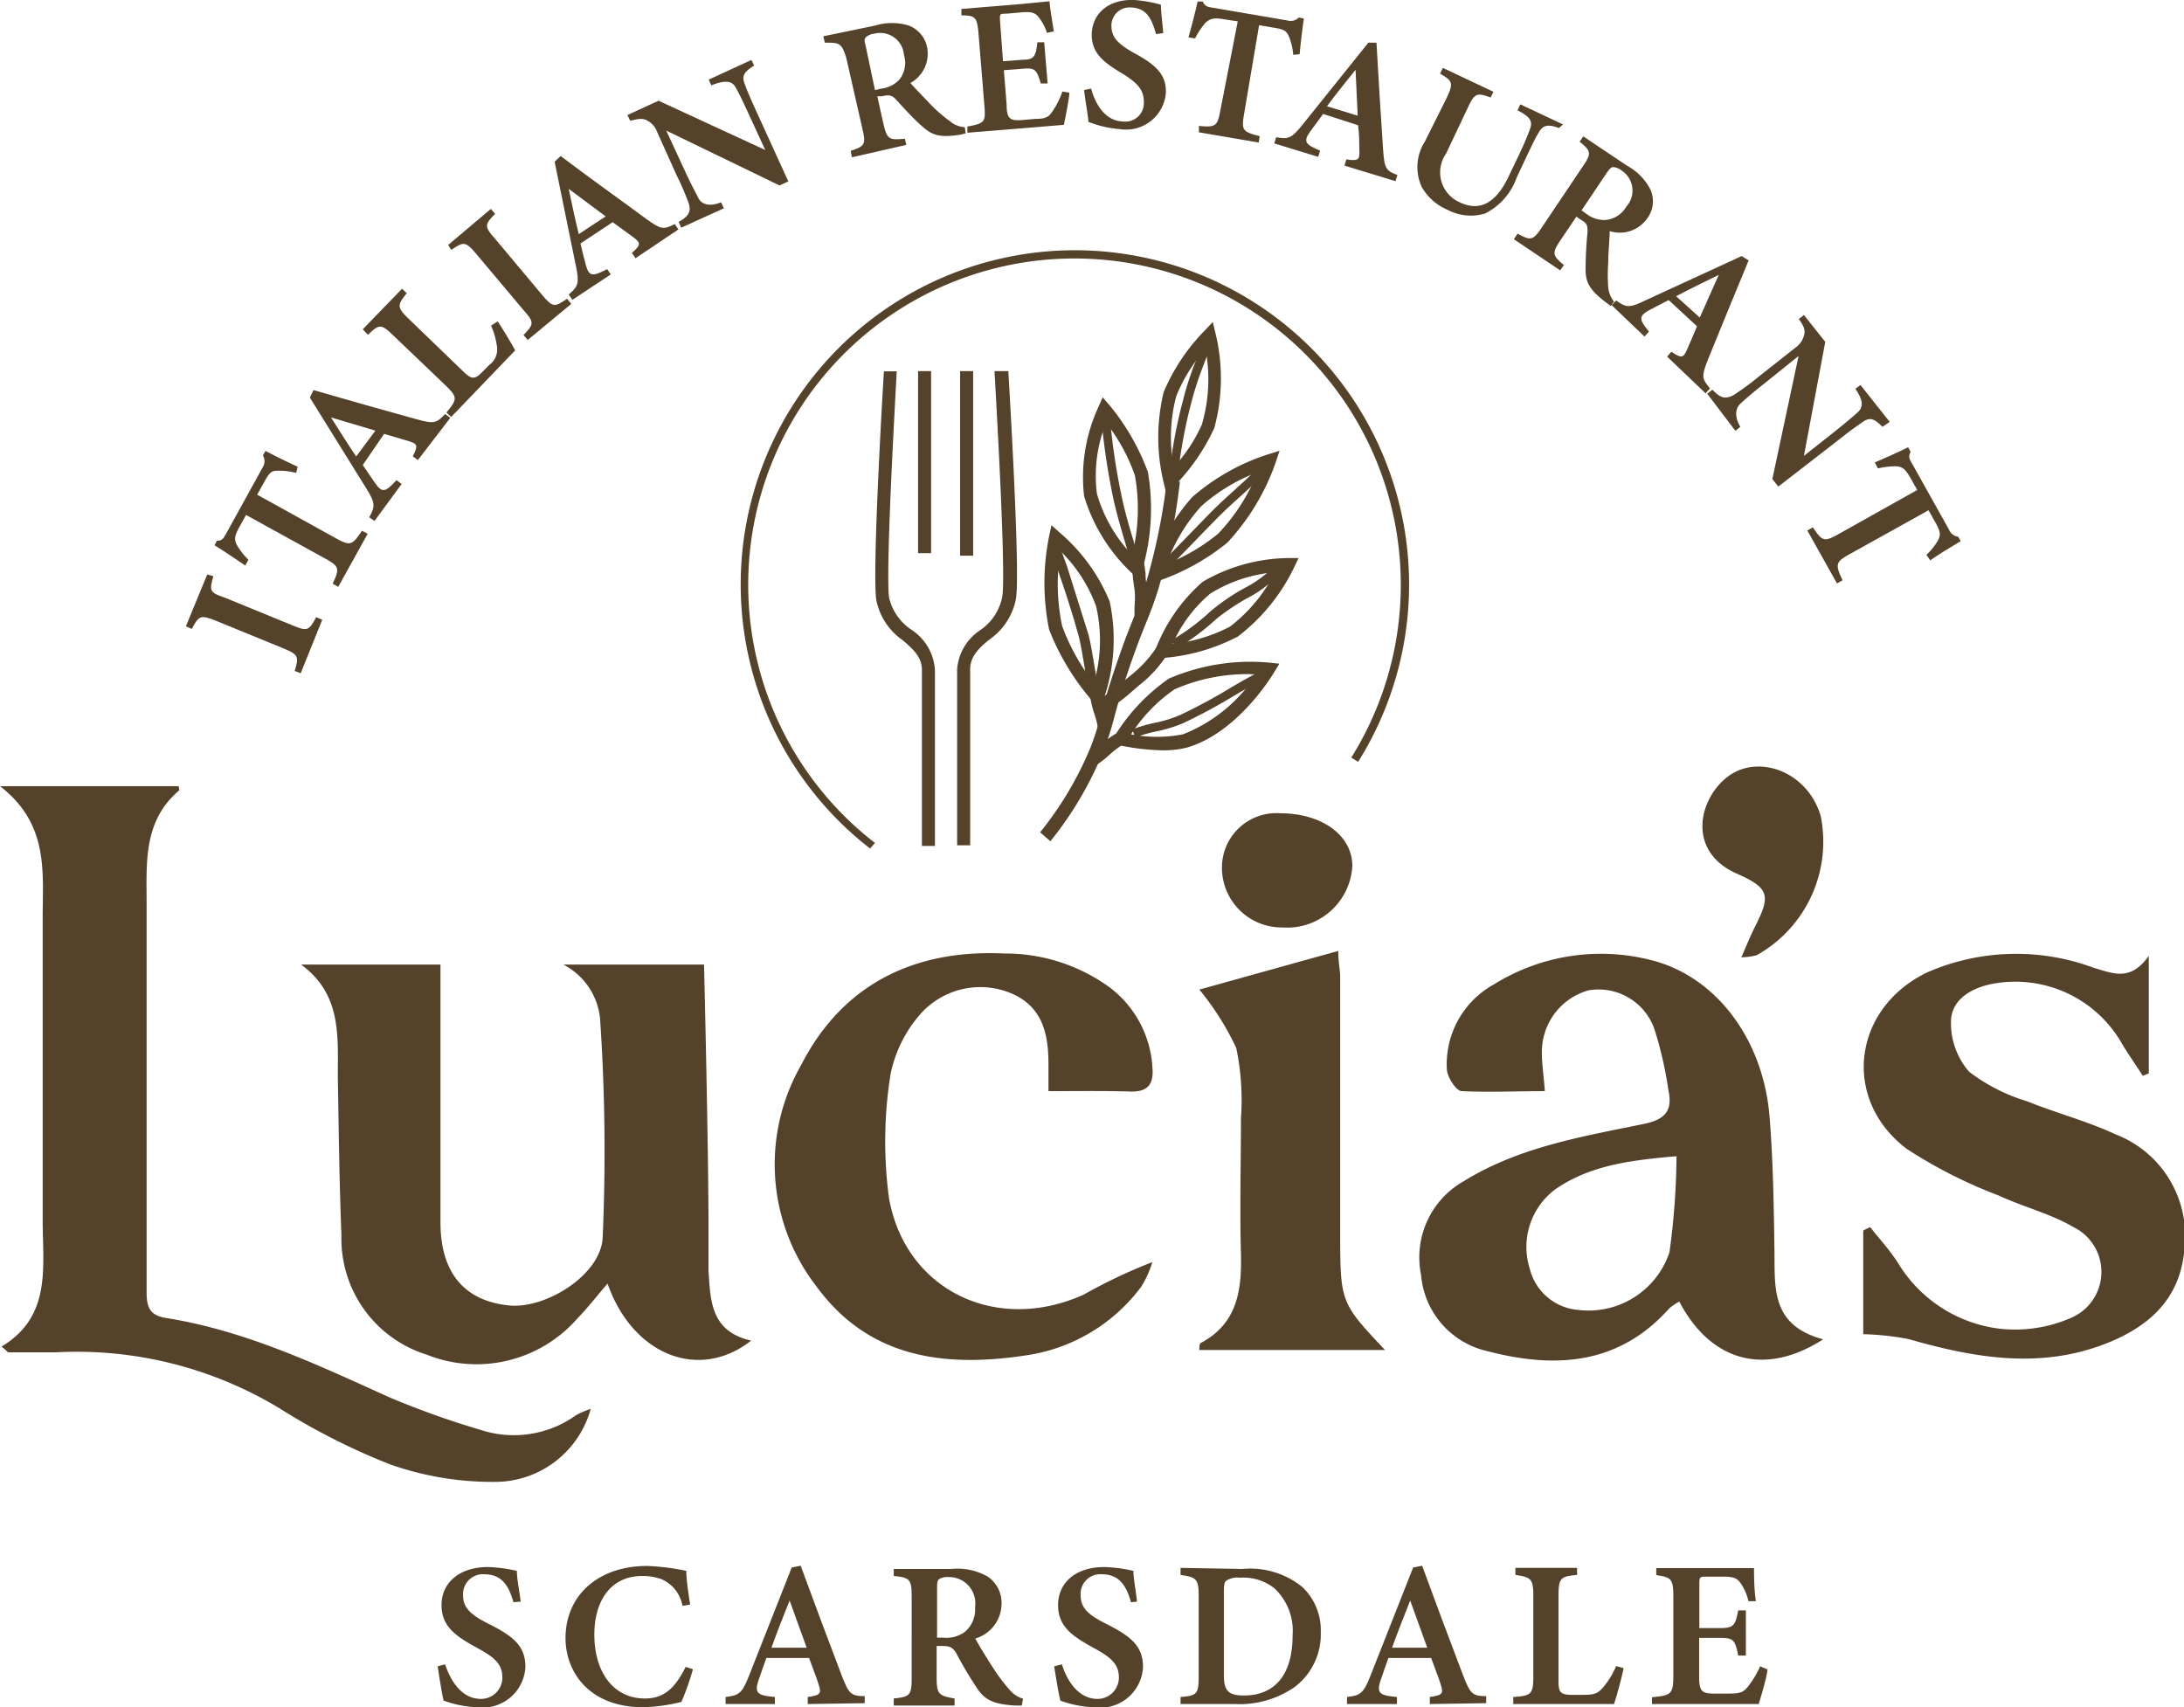
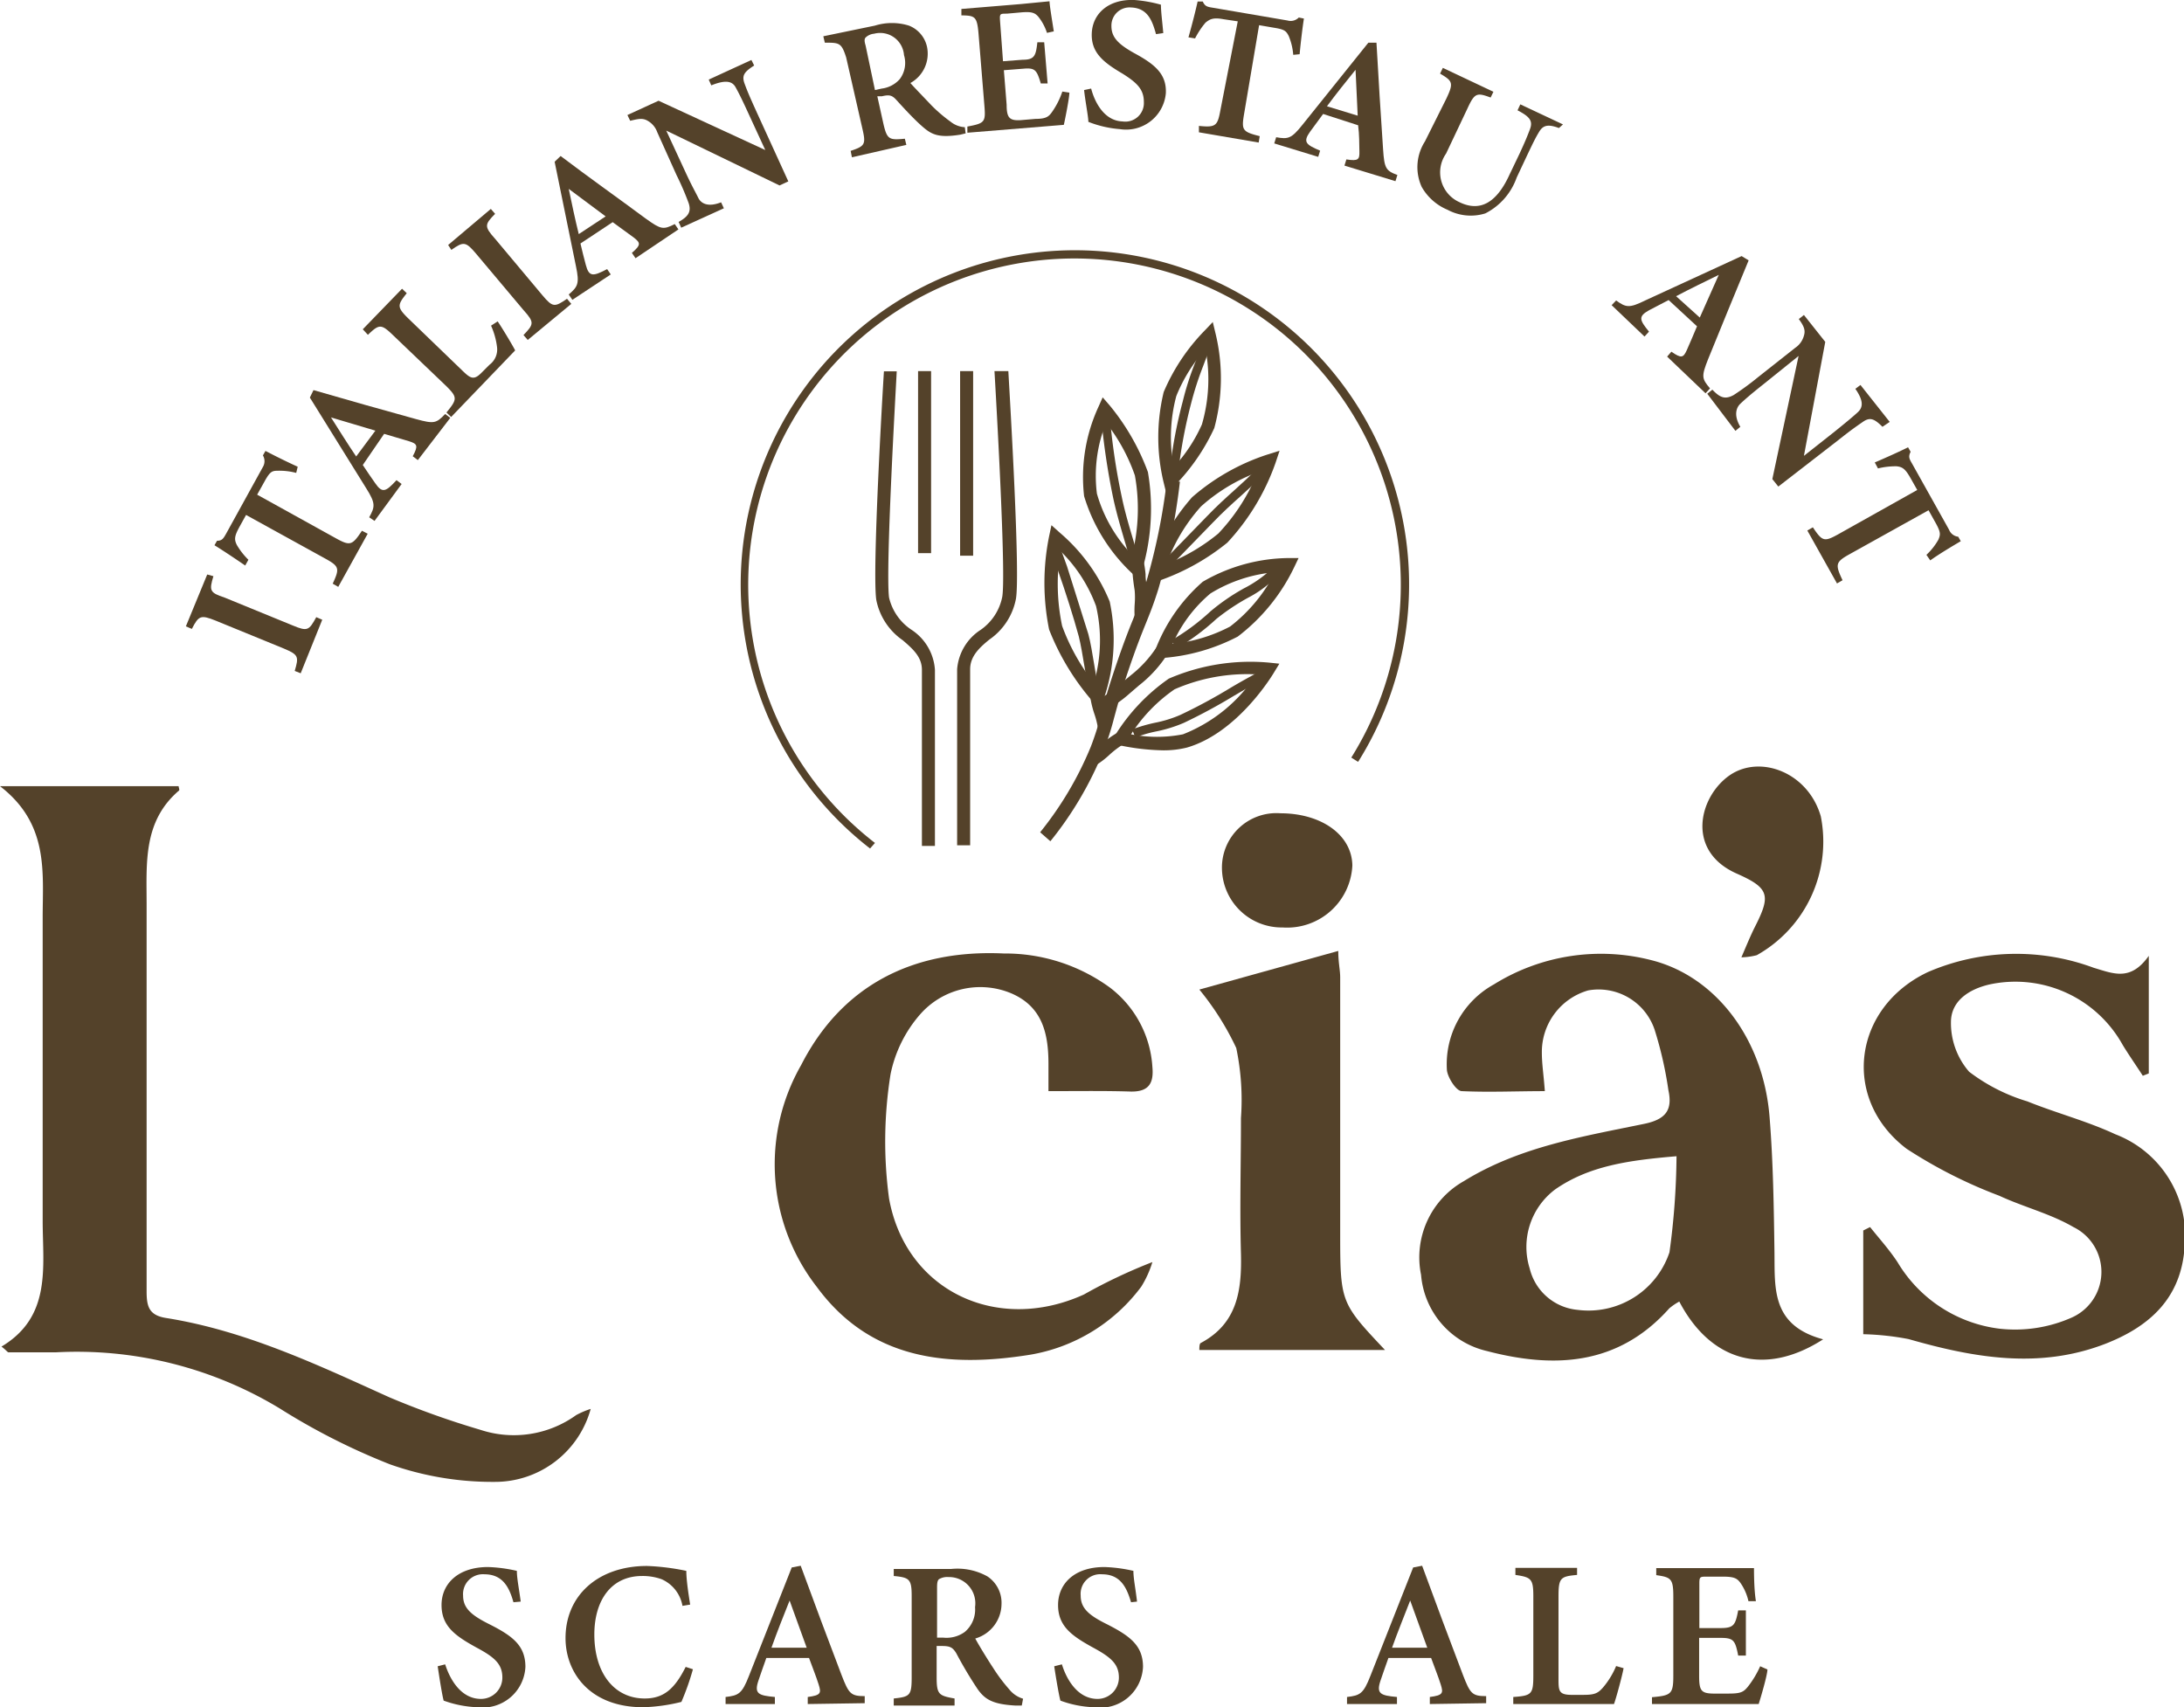
<svg xmlns="http://www.w3.org/2000/svg" id="Layer_1" data-name="Layer 1" viewBox="0 0 102.34 80">
  <defs>
    <style>.cls-1{fill:#54422a;}</style>
  </defs>
-   <path class="cls-1" d="M28.47,60.15c-.53.61-.95,1.16-1.43,1.65A6.28,6.28,0,0,1,20,63.48a5.69,5.69,0,0,1-4-5.6c-.1-2.49-.13-5-.17-7.47,0-1.88.17-3.83-1.72-5.21h6.53v1.3c0,3.59,0,7.19,0,10.78,0,2.35,1.11,3.67,3.19,3.89,1.72.19,4.32-1.42,4.41-3.17a92.25,92.25,0,0,0-.12-10.25,3.2,3.2,0,0,0-1.72-2.55c.25,0,6.59,0,6.59,0s.22,8.86.21,12.73c0,.54,0,1.07,0,1.6.09,1.4.09,2.86,2,3.29C32.75,64.74,29.64,63.49,28.47,60.15Z" />
  <path class="cls-1" d="M.07,63.1C2.43,61.69,2,59.36,2,57.2Q2,50.11,2,43c0-2.13.3-4.39-2-6.16H8.37c0,.07.07.19,0,.22-1.67,1.44-1.5,3.39-1.5,5.3,0,6,0,12.09,0,18.13,0,.69.08,1.14.91,1.27,3.71.59,7.07,2.18,10.45,3.71A39.78,39.78,0,0,0,22.51,67,5,5,0,0,0,27,66.31a4,4,0,0,1,.68-.29,4.65,4.65,0,0,1-4.53,3.42,14.4,14.4,0,0,1-4.87-.82A30.8,30.8,0,0,1,13.11,66,18.35,18.35,0,0,0,2.6,63.37c-.74,0-1.47,0-2.21,0C.33,63.34.28,63.26.07,63.1Z" />
  <path class="cls-1" d="M85.43,62.76c-2.77,1.78-5.29,1-6.74-1.77a2.77,2.77,0,0,0-.47.32c-2.38,2.67-5.37,2.83-8.54,2a4,4,0,0,1-3.09-3.57,4.1,4.1,0,0,1,2-4.39c2.6-1.61,5.56-2.09,8.47-2.69,1-.21,1.32-.65,1.12-1.57a17.88,17.88,0,0,0-.65-2.85,2.77,2.77,0,0,0-3.11-1.83,3,3,0,0,0-2.17,2.92c0,.52.08,1,.14,1.8-1.33,0-2.62.06-3.89,0-.27,0-.68-.67-.7-1a4.27,4.27,0,0,1,2.2-4A9.49,9.49,0,0,1,77.41,45c3,.77,5.22,3.69,5.51,7.34.17,2.11.2,4.24.23,6.36C83.17,60.37,83,62.11,85.43,62.76Zm-6.87-8.58c-2.25.19-4.09.45-5.68,1.55a3.37,3.37,0,0,0-1.2,3.71,2.55,2.55,0,0,0,2.25,1.94,4,4,0,0,0,4.3-2.7A34.56,34.56,0,0,0,78.56,54.18Z" />
  <path class="cls-1" d="M87.31,62.52V57.66l.32-.16c.44.55.91,1.07,1.29,1.65a6.48,6.48,0,0,0,4.76,3.11,6.55,6.55,0,0,0,3.4-.52,2.34,2.34,0,0,0,.08-4.24c-1.08-.63-2.34-.94-3.48-1.47a22.38,22.38,0,0,1-4.34-2.2c-3.08-2.34-2.51-6.62,1-8.28a10.44,10.44,0,0,1,7.77-.2c.94.28,1.73.64,2.58-.56V50.3l-.28.11c-.31-.48-.64-.95-.94-1.44a5.75,5.75,0,0,0-6.24-2.84c-1,.23-1.79.79-1.81,1.73a3.48,3.48,0,0,0,.85,2.36A8.53,8.53,0,0,0,95,51.61c1.36.55,2.79.92,4.12,1.54a5.09,5.09,0,0,1,3.25,5.25c-.15,2.42-1.63,3.75-3.69,4.56-3.1,1.21-6.17.67-9.24-.21A12.72,12.72,0,0,0,87.31,62.52Z" />
  <path class="cls-1" d="M49.13,51.13V49.87c0-1.42-.27-2.7-1.76-3.33a3.75,3.75,0,0,0-4.26,1,6.1,6.1,0,0,0-1.38,2.8,19.94,19.94,0,0,0-.07,5.82c.78,4.33,5.06,6.35,9.13,4.5A25,25,0,0,1,54,59.14a4.81,4.81,0,0,1-.52,1.15,8.18,8.18,0,0,1-5.2,3.19c-3.86.62-7.49.24-10-3.17a9.35,9.35,0,0,1-.74-10.4c1.92-3.76,5.27-5.43,9.5-5.23A8.33,8.33,0,0,1,52,46.27,5.06,5.06,0,0,1,54,50c.07.76-.17,1.16-1,1.15C51.77,51.11,50.51,51.13,49.13,51.13Z" />
  <path class="cls-1" d="M56.2,46.37l6.51-1.81c0,.55.09.89.09,1.24,0,4,0,7.91,0,11.87,0,3.36,0,3.36,2.1,5.59H56.2c0-.12,0-.3.07-.33,1.71-.91,1.92-2.46,1.88-4.17-.06-2.12,0-4.25,0-6.37a11.88,11.88,0,0,0-.22-3.28A13,13,0,0,0,56.2,46.37Z" />
  <path class="cls-1" d="M81.6,44.86c.25-.58.42-1,.62-1.4.76-1.49.71-1.84-.83-2.52-2.43-1.07-1.76-3.63-.34-4.61s3.67-.15,4.27,1.92a6.1,6.1,0,0,1-3,6.51A3.2,3.2,0,0,1,81.6,44.86Z" />
  <path class="cls-1" d="M60,38.11c1.9,0,3.35,1,3.37,2.45a3.06,3.06,0,0,1-3.27,2.9,2.8,2.8,0,0,1-2.84-2.73A2.55,2.55,0,0,1,60,38.11Z" />
  <path class="cls-1" d="M24.06,75.08c-.18-.63-.46-1.31-1.36-1.31a.93.93,0,0,0-1,1c0,.59.39.92,1.23,1.34,1.09.55,1.69,1,1.69,2A2,2,0,0,1,22.38,80a5.16,5.16,0,0,1-1.59-.31c-.07-.24-.21-1.13-.28-1.61l.35-.09c.2.63.7,1.62,1.68,1.62a1,1,0,0,0,1-1c0-.63-.36-.95-1.2-1.4-1-.55-1.65-1-1.65-2s.78-1.78,2.18-1.78a7,7,0,0,1,1.35.18c0,.36.1.82.18,1.44Z" />
  <path class="cls-1" d="M32.47,78.22a12.13,12.13,0,0,1-.54,1.53,8.35,8.35,0,0,1-1.79.25c-2.52,0-3.64-1.64-3.64-3.24,0-2,1.53-3.38,3.82-3.38a10.84,10.84,0,0,1,1.84.23c0,.45.11,1.13.18,1.58l-.36.06A1.68,1.68,0,0,0,31,74a2.63,2.63,0,0,0-.91-.15c-1.48,0-2.24,1.18-2.24,2.74,0,1.82.94,3,2.36,3,.88,0,1.4-.44,1.92-1.48Z" />
  <path class="cls-1" d="M37.85,79.85v-.33c.62-.08.64-.18.51-.59s-.28-.77-.45-1.24h-2c-.12.35-.26.72-.37,1.06-.21.62,0,.7.77.77v.33H34v-.33c.61-.07.77-.15,1.1-1l2-5.07.42-.08c.62,1.69,1.28,3.46,1.91,5.11.34.88.43,1,1.09,1v.33ZM37,75c-.3.75-.59,1.48-.85,2.21h1.65Z" />
  <path class="cls-1" d="M47.88,79.92h-.31c-1.06-.06-1.42-.29-1.76-.77a19.16,19.16,0,0,1-1-1.68c-.17-.28-.3-.34-.68-.34h-.24v1.46c0,.81.1.87.84,1v.33H41.88v-.33c.76-.08.84-.14.84-1V74.79c0-.79-.1-.87-.84-.94v-.33h2.7a2.88,2.88,0,0,1,1.69.35,1.48,1.48,0,0,1,.66,1.3,1.7,1.7,0,0,1-1.23,1.61c.16.3.55.94.84,1.38a7.87,7.87,0,0,0,.75,1,1.3,1.3,0,0,0,.65.44Zm-3.67-3.18a1.46,1.46,0,0,0,1-.27,1.37,1.37,0,0,0,.48-1.16,1.23,1.23,0,0,0-1.24-1.41A.76.76,0,0,0,44,74c-.07.06-.09.17-.09.39v2.35Z" />
  <path class="cls-1" d="M53,75.08c-.19-.63-.46-1.31-1.36-1.31a.92.92,0,0,0-1,1c0,.59.38.92,1.23,1.34,1.08.55,1.69,1,1.69,2A2,2,0,0,1,51.27,80a5,5,0,0,1-1.58-.31c-.07-.24-.22-1.13-.29-1.61l.36-.09c.19.63.7,1.62,1.67,1.62a1,1,0,0,0,1-1c0-.63-.37-.95-1.2-1.4-1-.55-1.65-1-1.65-2s.77-1.78,2.17-1.78a7,7,0,0,1,1.36.18c0,.36.1.82.17,1.44Z" />
-   <path class="cls-1" d="M58.22,73.52a3.88,3.88,0,0,1,2.81.85,2.78,2.78,0,0,1,.86,2.11,3.09,3.09,0,0,1-1.22,2.57,4.52,4.52,0,0,1-2.81.8H55.32v-.33c.78-.06.85-.14.85-1V74.8c0-.82-.11-.89-.85-1v-.33Zm-.87,5c0,.71.22.93.94.93,1.47,0,2.28-1,2.28-2.81a2.73,2.73,0,0,0-.86-2.22,2.34,2.34,0,0,0-1.6-.49,1,1,0,0,0-.65.14c-.09.07-.11.22-.11.54Z" />
  <path class="cls-1" d="M67,79.85v-.33c.62-.08.64-.18.51-.59s-.28-.77-.45-1.24h-2c-.12.35-.26.72-.37,1.06-.21.62,0,.7.77.77v.33H63.12v-.33c.61-.07.77-.15,1.1-1l2-5.07.42-.08c.62,1.69,1.28,3.46,1.91,5.11.34.88.43,1,1.09,1v.33ZM66.08,75c-.29.75-.59,1.48-.85,2.21h1.65Z" />
  <path class="cls-1" d="M76.08,78.17c-.07.38-.35,1.41-.45,1.68H70.91v-.33c.86-.06.94-.13.94-1V74.8c0-.82-.1-.89-.84-1v-.33H73.9v.33c-.77.07-.87.13-.87,1v3.85c0,.56,0,.76.58.77h.6c.54,0,.68-.09.91-.35a3.8,3.8,0,0,0,.61-1Z" />
  <path class="cls-1" d="M82.82,78.23c0,.26-.32,1.34-.41,1.62h-5v-.32c.89-.08,1-.14,1-1V74.81c0-.84-.11-.9-.8-1v-.33h3.11c1,0,1.34,0,1.47,0,0,.2,0,1,.09,1.55l-.35,0a2.41,2.41,0,0,0-.37-.85c-.17-.24-.33-.3-.86-.3H80c-.34,0-.37,0-.37.33v2.08h1c.61,0,.69-.14.82-.83h.36v2.12h-.36c-.14-.72-.22-.83-.83-.83h-1v1.77c0,.68.08.83.65.84H81c.57,0,.7-.07.91-.33a4.52,4.52,0,0,0,.57-.95Z" />
  <path class="cls-1" d="M14.09,31.55l-.28-.11c.2-.67.18-.76-.51-1.05l-3.2-1.31c-.7-.28-.79-.23-1.11.39l-.28-.12,1-2.43L10,27c-.2.67-.18.77.52,1l3.2,1.31c.69.29.76.23,1.1-.39l.28.12Z" />
  <path class="cls-1" d="M13.88,22.16a3.05,3.05,0,0,0-.9-.1c-.25,0-.35.07-.6.53l-.33.59,3.72,2.06c.64.35.74.31,1.19-.37l.27.14L15.85,27.5l-.26-.15c.33-.71.31-.81-.34-1.17l-3.72-2.05-.31.56c-.24.44-.25.59-.12.85a3.29,3.29,0,0,0,.54.69l-.15.27c-.51-.35-1.05-.71-1.44-.95l.12-.21c.24,0,.3-.11.43-.34l1.72-3.12a.53.53,0,0,0,0-.54l.12-.21c.34.18,1,.51,1.51.74Z" />
  <path class="cls-1" d="M19.58,21.56l-.24-.18c.27-.5.21-.58-.16-.7L18,20.33,17,21.79c.19.28.39.59.58.85.34.5.51.39,1-.14l.24.18-1.27,1.73-.25-.17c.28-.5.3-.66-.14-1.36l-2.64-4.25.17-.35c1.58.46,3.25.93,4.81,1.36.84.23.94.2,1.36-.24l.24.18Zm-4.07-2c.4.63.78,1.24,1.18,1.83l.9-1.21Z" />
  <path class="cls-1" d="M23.32,15.06c.2.29.7,1.12.82,1.36l-3,3.12-.22-.21c.51-.62.52-.71,0-1.23L18.4,15.69c-.54-.52-.64-.5-1.16,0L17,15.43l1.84-1.9.22.21c-.44.55-.47.65.07,1.18l2.54,2.45c.37.36.53.46.88.11l.39-.39a.89.89,0,0,0,.35-.83,3.45,3.45,0,0,0-.28-1Z" />
  <path class="cls-1" d="M24.73,15.93l-.2-.23c.49-.51.52-.59,0-1.17l-2.22-2.64c-.49-.58-.59-.58-1.16-.18L21,11.48l2-1.69.2.23c-.49.5-.52.59,0,1.17l2.22,2.65c.48.57.57.56,1.15.16l.2.24Z" />
  <path class="cls-1" d="M29.78,12.1l-.17-.25c.44-.38.4-.47.1-.71l-1-.73-1.51,1c.08.33.16.68.25,1,.15.58.35.54,1,.2l.17.25-1.8,1.19-.17-.25c.43-.37.51-.51.34-1.32l-1-4.9.28-.27c1.32,1,2.73,2,4,2.94.71.51.81.52,1.35.25l.17.25ZM26.65,8.85c.15.72.3,1.43.47,2.12l1.26-.83Z" />
  <path class="cls-1" d="M35.34,3.07c-.47.3-.59.47-.45.85s.24.61.57,1.34L36.94,8.5l-.41.19L31.22,6.12,32.09,8c.33.72.5,1,.63,1.27s.46.45,1.07.21l.13.28-2,.91-.12-.27c.46-.26.6-.48.47-.88A13.15,13.15,0,0,0,31.7,8.2l-.9-2a1,1,0,0,0-.45-.54c-.24-.14-.44-.09-.82,0l-.13-.27,1.46-.67,5,2.31-.76-1.65c-.33-.72-.47-1-.63-1.29S34,3.73,33.33,4l-.12-.27,2-.92Z" />
  <path class="cls-1" d="M45.25,6.25,45,6.31c-1,.16-1.33,0-1.73-.34S42.39,5.11,42,4.68c-.2-.22-.33-.25-.67-.17l-.22,0,.29,1.31c.17.72.27.75,1,.68l.07.29-2.55.58-.06-.3c.66-.22.72-.3.56-1l-.77-3.38C39.43,2,39.33,2,38.65,2l-.07-.3L41,1.2a2.68,2.68,0,0,1,1.59,0,1.38,1.38,0,0,1,.85,1,1.57,1.57,0,0,1-.78,1.69c.2.23.68.72,1,1.06a7.07,7.07,0,0,0,.88.75,1.16,1.16,0,0,0,.67.26Zm-3.93-2.1a1.35,1.35,0,0,0,.84-.44,1.26,1.26,0,0,0,.2-1.13,1.12,1.12,0,0,0-1.4-1,.66.66,0,0,0-.4.18c-.06.07-.06.17,0,.37L41,4.22Z" />
  <path class="cls-1" d="M50.11,4.34c0,.24-.2,1.25-.26,1.51l-4.52.37,0-.29c.81-.15.86-.21.8-.95l-.28-3.44c-.07-.77-.17-.81-.8-.82l0-.3L47.84.19,49.18.06c0,.18.12.89.2,1.41l-.32.07a2.38,2.38,0,0,0-.4-.75c-.17-.2-.33-.25-.81-.21l-.67.06c-.32,0-.34,0-.32.33L47,2.87l.92-.07c.56,0,.62-.19.69-.82l.32,0,.16,1.93-.32,0c-.19-.64-.27-.74-.83-.69l-.9.07.13,1.62c0,.62.14.75.66.72l.7-.06c.52,0,.63-.12.8-.37a3.68,3.68,0,0,0,.45-.91Z" />
  <path class="cls-1" d="M54.17,1.6C54,1,53.8.38,53,.35a.85.85,0,0,0-.92.87c0,.53.32.85,1.07,1.27,1,.54,1.52,1,1.48,1.88a1.87,1.87,0,0,1-2.16,1.68A5.08,5.08,0,0,1,51,5.71c0-.23-.15-1-.2-1.49l.33-.07c.15.58.58,1.51,1.47,1.54a.87.87,0,0,0,1-.91c0-.58-.3-.89-1-1.33-.92-.54-1.48-1-1.44-1.9s.77-1.6,2-1.55a6.44,6.44,0,0,1,1.24.22c0,.33.06.75.11,1.33Z" />
  <path class="cls-1" d="M60.6,2.57a2.88,2.88,0,0,0-.21-.88c-.12-.23-.18-.31-.69-.39L59,1.18l-.71,4.2c-.12.72-.06.8.74,1l-.05.3-2.8-.48,0-.3c.78.08.87,0,1-.7L58,1,57.33.9c-.49-.09-.64,0-.84.16A3.79,3.79,0,0,0,56,1.8l-.31-.05c.17-.6.33-1.23.43-1.68l.24,0c.1.22.2.25.46.29l3.51.6a.53.53,0,0,0,.53-.14l.24.05c-.06.38-.15,1.11-.2,1.67Z" />
  <path class="cls-1" d="M63,7.76l.09-.29c.57.09.62,0,.61-.38s0-.76-.06-1.22L62,5.34l-.61.83c-.35.49-.19.61.47.89l-.09.29-2.06-.63.09-.29c.56.1.71.07,1.23-.58L64.12,2,64.5,2c.09,1.64.2,3.37.31,5,.06.87.12,1,.67,1.2l-.09.29Zm.52-4.49c-.46.57-.92,1.14-1.34,1.71l1.44.44Z" />
  <path class="cls-1" d="M73.05,6c-.53-.2-.75-.12-.93.18s-.28.51-.58,1.14l-.47,1A3,3,0,0,1,69.6,10a2.3,2.3,0,0,1-1.77-.17,2.5,2.5,0,0,1-1.21-1.07,2.23,2.23,0,0,1,.15-2.13l1-2c.35-.74.31-.83-.29-1.18l.13-.27,2.37,1.12-.13.27c-.65-.24-.75-.22-1.09.52l-1,2.11a1.53,1.53,0,0,0,.62,2.27c1,.49,1.77,0,2.36-1.3l.45-.94c.29-.62.41-.93.5-1.17.15-.39,0-.59-.58-.89l.13-.28,2,.94Z" />
-   <path class="cls-1" d="M75.48,14.34l-.24-.18c-.77-.58-.93-.95-.94-1.48a17.93,17.93,0,0,1,.09-1.8c0-.3,0-.41-.34-.6l-.18-.13-.75,1.11c-.41.61-.37.71.16,1.16l-.17.25-2.17-1.46.17-.26c.62.33.72.33,1.13-.28l1.94-2.89c.41-.6.37-.71-.16-1.14l.17-.25,2.06,1.38a2.63,2.63,0,0,1,1.1,1.14,1.34,1.34,0,0,1-.16,1.32,1.57,1.57,0,0,1-1.76.6c0,.3-.07,1-.07,1.48a8.19,8.19,0,0,0,0,1.16,1.25,1.25,0,0,0,.27.66ZM74.31,10a1.39,1.39,0,0,0,.9.31,1.26,1.26,0,0,0,1-.63A1.12,1.12,0,0,0,76,8a.72.72,0,0,0-.41-.17c-.09,0-.16.08-.28.24l-1.2,1.79Z" />
  <path class="cls-1" d="M78.12,16.71l.2-.23c.47.33.56.28.72-.07s.3-.7.48-1.12l-1.33-1.23-.92.48c-.52.29-.44.46,0,1l-.21.23L75.52,14.3l.21-.22c.46.33.61.37,1.36,0L81.61,12l.33.2c-.63,1.52-1.29,3.13-1.9,4.63-.32.81-.3.91.09,1.37l-.21.23Zm2.42-3.83c-.67.33-1.32.64-2,1l1.11,1Z" />
  <path class="cls-1" d="M88.21,20c-.39-.39-.59-.46-.92-.23s-.54.37-1.17.87L83.33,22.8l-.28-.35,1.23-5.77L82.64,18c-.62.49-.9.74-1.09.92s-.32.54,0,1.08l-.23.19L80,18.45l.24-.19c.36.38.6.47,1,.25a13.09,13.09,0,0,0,1.17-.86l1.71-1.35a1,1,0,0,0,.41-.57c.08-.26,0-.45-.24-.78l.24-.19,1,1.26-1,5.34,1.42-1.12c.62-.5.87-.71,1.1-.92s.31-.5-.11-1.1l.24-.18,1.37,1.73Z" />
  <path class="cls-1" d="M90.27,26a3,3,0,0,0,.56-.71c.1-.24.12-.34-.13-.79l-.33-.59-3.72,2.07c-.64.36-.66.47-.31,1.21l-.26.15-1.39-2.48.26-.15c.44.66.53.69,1.18.33l3.71-2.08-.31-.55c-.25-.44-.38-.53-.66-.56a3.48,3.48,0,0,0-.87.1l-.15-.28c.56-.24,1.16-.51,1.56-.71l.12.21c-.11.22-.07.32.06.54l1.74,3.11a.52.52,0,0,0,.43.33l.12.21c-.34.2-1,.59-1.43.9Z" />
  <path class="cls-1" d="M40.77,39.76A15.66,15.66,0,1,1,63.64,35.7l-.32-.2a15.29,15.29,0,1,0-22.32,4Z" />
  <path class="cls-1" d="M54.66,23.15l-.13-.53a9,9,0,0,1,0-4.25,9.31,9.31,0,0,1,1.92-2.88l.38-.4.13.54a8.92,8.92,0,0,1-.06,4.43,9.6,9.6,0,0,1-1.86,2.7Zm1.83-6.79a7.49,7.49,0,0,0-1.37,2.2A7.48,7.48,0,0,0,55,21.89a7.34,7.34,0,0,0,1.32-2A7.6,7.6,0,0,0,56.49,16.36Z" />
  <path class="cls-1" d="M53.69,27.43l.17-.57a9.72,9.72,0,0,1,2-3.56,10.13,10.13,0,0,1,3.53-2l.57-.18-.19.57a10.65,10.65,0,0,1-2.26,3.74,10.61,10.61,0,0,1-3.25,1.8Zm5.24-5.3a8.33,8.33,0,0,0-2.65,1.6,8.26,8.26,0,0,0-1.62,2.7A9,9,0,0,0,57.09,25,9.07,9.07,0,0,0,58.93,22.13Z" />
  <path class="cls-1" d="M53.37,27.16,53,26.82a8.22,8.22,0,0,1-2.2-3.57,7.86,7.86,0,0,1,.67-4.18l.2-.45L52,19a10.71,10.71,0,0,1,1.79,3.12,10.18,10.18,0,0,1-.26,4.56Zm-1.54-7.35a6.65,6.65,0,0,0-.43,3.32A6.84,6.84,0,0,0,53.05,26a8.83,8.83,0,0,0,.13-3.72A8.54,8.54,0,0,0,51.83,19.81Z" />
  <path class="cls-1" d="M51.5,33.23l-.34-.41a11.54,11.54,0,0,1-2-3.32,11,11,0,0,1,0-4.37l.11-.52.39.35A8.47,8.47,0,0,1,52,28.19a8.55,8.55,0,0,1-.27,4.53Zm-1.81-7.41a9.54,9.54,0,0,0,.08,3.51A9.62,9.62,0,0,0,51.26,32a7.11,7.11,0,0,0,.1-3.6A7,7,0,0,0,49.69,25.82Z" />
  <path class="cls-1" d="M54,30.81l.17-.44a8,8,0,0,1,2.19-3.11,8.14,8.14,0,0,1,4-1.11h.49l-.21.44a8.94,8.94,0,0,1-2.64,3.24,9.07,9.07,0,0,1-3.49,1Zm5.8-4a6.88,6.88,0,0,0-3.08,1,6.53,6.53,0,0,0-1.77,2.36,7.41,7.41,0,0,0,2.69-.81A7.47,7.47,0,0,0,59.76,26.79Z" />
  <path class="cls-1" d="M54.51,35.16a10.76,10.76,0,0,1-2.07-.24l-.42-.1.23-.36a9,9,0,0,1,2.52-2.66,9.63,9.63,0,0,1,4.7-.75l.48.05-.25.41c-.07.12-1.7,2.83-4.08,3.52A4.44,4.44,0,0,1,54.51,35.16ZM53,34.41a6.37,6.37,0,0,0,2.43,0,7.26,7.26,0,0,0,3.44-2.81,8.5,8.5,0,0,0-3.83.7A7.42,7.42,0,0,0,53,34.41Z" />
  <path class="cls-1" d="M49.22,39.42,48.74,39a16.14,16.14,0,0,0,2.37-4,12.84,12.84,0,0,0,.48-1.51c.14-.51.31-1.15.69-2.27s.6-1.67.81-2.19.37-.93.59-1.65a29,29,0,0,0,1-4.88l.61.07a30.86,30.86,0,0,1-1,5c-.23.74-.41,1.18-.62,1.7s-.44,1.1-.8,2.16-.53,1.72-.67,2.23a12.75,12.75,0,0,1-.51,1.57A16.57,16.57,0,0,1,49.22,39.42Z" />
  <path class="cls-1" d="M51.35,35.86,51,35.34a4,4,0,0,0,.62-.46,3.8,3.8,0,0,1,.7-.52l.31.52a4.31,4.31,0,0,0-.61.46A4.19,4.19,0,0,1,51.35,35.86Z" />
  <path class="cls-1" d="M51.45,34.13a4,4,0,0,0-.17-.68,4.54,4.54,0,0,1-.19-.78l.6-.1a4.46,4.46,0,0,0,.17.69,5.15,5.15,0,0,1,.19.77Z" />
  <path class="cls-1" d="M51.83,33.27l-.29-.53a6,6,0,0,0,1-.72l.44-.37a5.45,5.45,0,0,0,1.16-1.24l.24-.32.48.36-.23.32a5.87,5.87,0,0,1-1.26,1.35l-.43.37A5.67,5.67,0,0,1,51.83,33.27Z" />
  <path class="cls-1" d="M53.17,28.93a4.62,4.62,0,0,1,0-.61,4,4,0,0,0,0-.65c-.06-.38-.08-.57-.09-.7a7.07,7.07,0,0,0-.16-.87l.6-.12a6.06,6.06,0,0,1,.16.92c0,.13,0,.31.09.69a4.32,4.32,0,0,1,0,.74,3.76,3.76,0,0,0,0,.55Z" />
  <path class="cls-1" d="M55.22,22l-.4-.06.07-.49a22.13,22.13,0,0,1,.53-2.63A13.73,13.73,0,0,1,56,17c.09-.23.19-.49.31-.83l.38.14c-.12.34-.22.6-.31.84a15,15,0,0,0-.57,1.77,23.09,23.09,0,0,0-.52,2.59Z" />
  <path class="cls-1" d="M54.59,26.8l-.29-.28.17-.18,2.06-2.12c.5-.52.9-.88,1.29-1.23s.74-.67,1.21-1.15l.29.29c-.48.48-.86.83-1.23,1.16s-.78.7-1.27,1.21l-2.06,2.12Z" />
  <path class="cls-1" d="M53,26.36c-.06-.2-.12-.42-.19-.64-.22-.75-.48-1.6-.65-2.4a33.4,33.4,0,0,1-.58-4v-.11l.41,0v.11a30.17,30.17,0,0,0,.57,3.94c.16.79.42,1.63.64,2.37l.19.65Z" />
  <path class="cls-1" d="M55.11,30.4,54.9,30a10.34,10.34,0,0,0,1.82-1.35,9.74,9.74,0,0,1,1.57-1.08,5.62,5.62,0,0,0,1.45-1.06l.34.21A5.06,5.06,0,0,1,58.5,28,10.38,10.38,0,0,0,57,29,10.73,10.73,0,0,1,55.11,30.4Z" />
  <path class="cls-1" d="M51.05,32.49c-.08-.31-.15-.76-.23-1.24s-.18-1.08-.27-1.43c-.24-.88-.62-2.09-1-3.16l-.35-1.13.39-.12L50,26.54c.34,1.07.72,2.29,1,3.18.1.36.19.92.28,1.46s.15.92.22,1.21Z" />
  <path class="cls-1" d="M53.2,34.56l-.15-.38a7.46,7.46,0,0,1,1.06-.31,5.76,5.76,0,0,0,1.2-.37,25.51,25.51,0,0,0,2.32-1.25c.5-.3,1-.57,1.4-.79l.18.36c-.41.21-.88.49-1.38.78a26.25,26.25,0,0,1-2.35,1.27,6.54,6.54,0,0,1-1.28.4A5.74,5.74,0,0,0,53.2,34.56Z" />
  <rect class="cls-1" x="44.99" y="17.39" width="0.61" height="8.65" />
  <rect class="cls-1" x="43.02" y="17.39" width="0.61" height="8.53" />
  <path class="cls-1" d="M42.71,29.51A2.49,2.49,0,0,1,41.66,28c-.17-1.31.31-9.62.36-10.6h-.49l-.11,0c-.07,1.09-.55,9.32-.36,10.7A3,3,0,0,0,42.3,30c.49.42.9.79.9,1.39,0,1.47,0,8.25,0,8.25h.61s0-6.78,0-8.25A2.43,2.43,0,0,0,42.71,29.51Z" />
  <path class="cls-1" d="M46.6,17.39c.16,2.75.54,9.74.36,10.6a2.47,2.47,0,0,1-1,1.52,2.42,2.42,0,0,0-1.11,1.85c0,1.47,0,8.25,0,8.25h.61s0-6.78,0-8.25c0-.6.42-1,.9-1.39a3,3,0,0,0,1.24-1.88c.22-1.05-.27-9.28-.35-10.7Z" />
</svg>